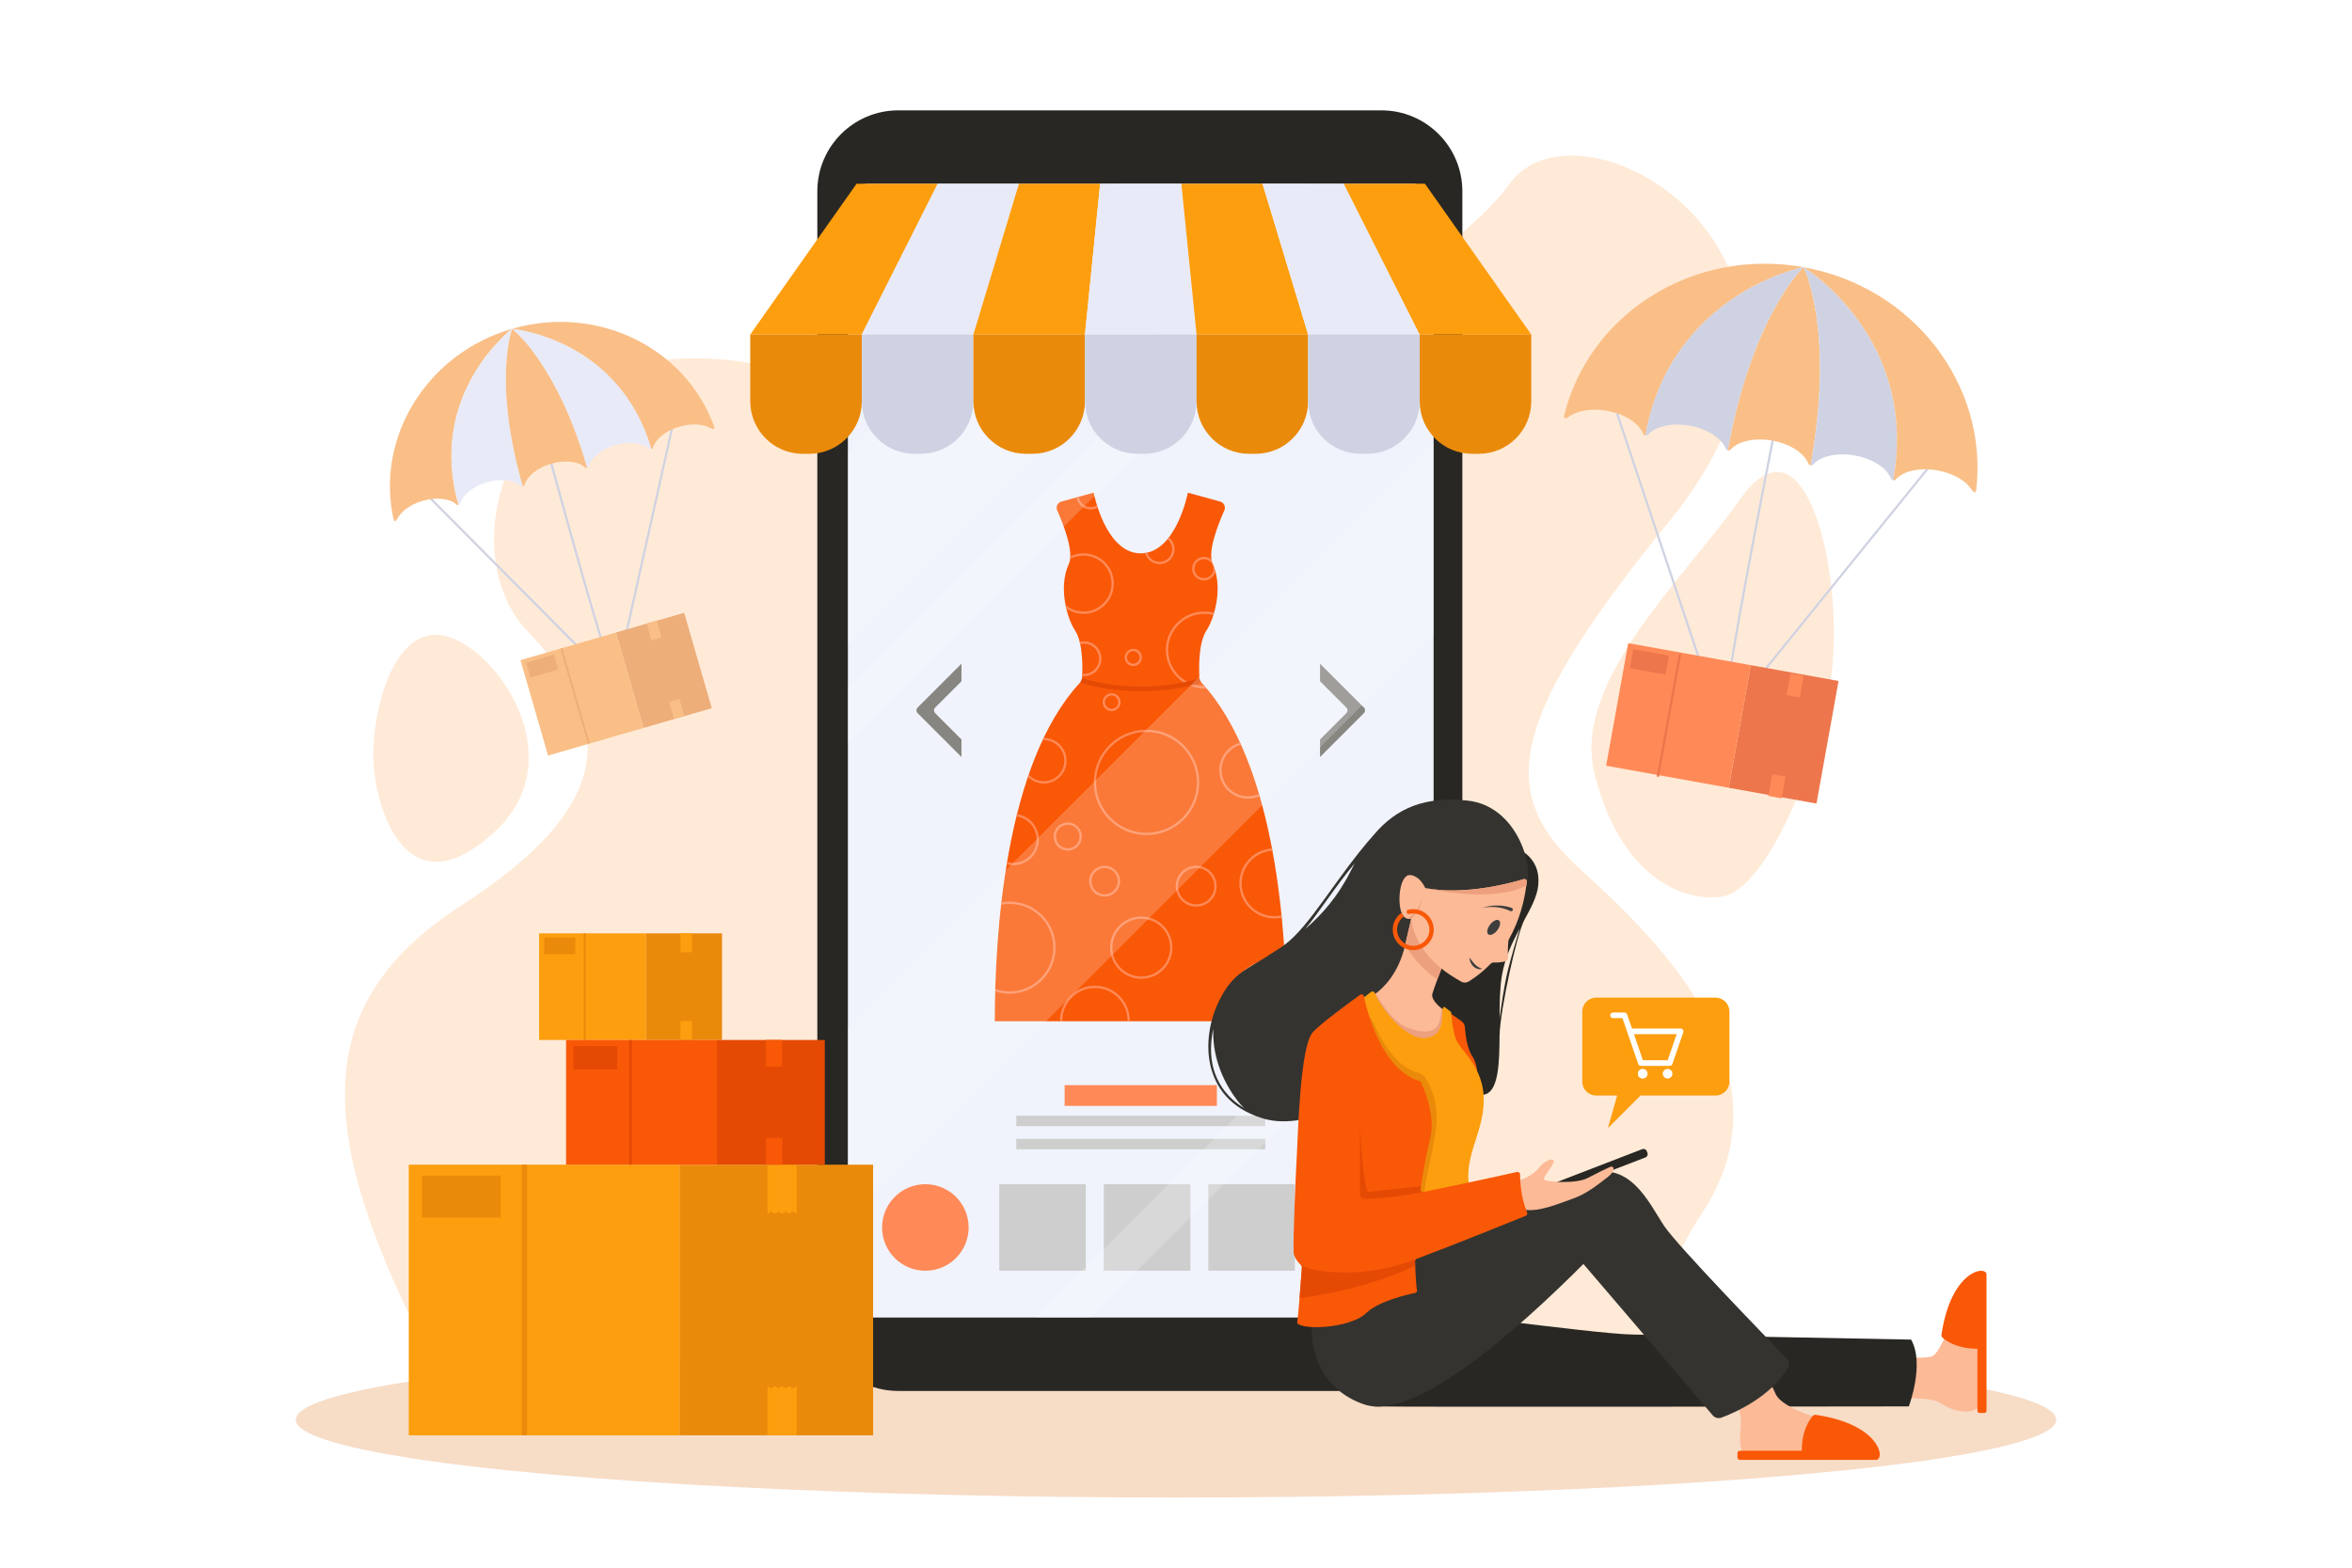
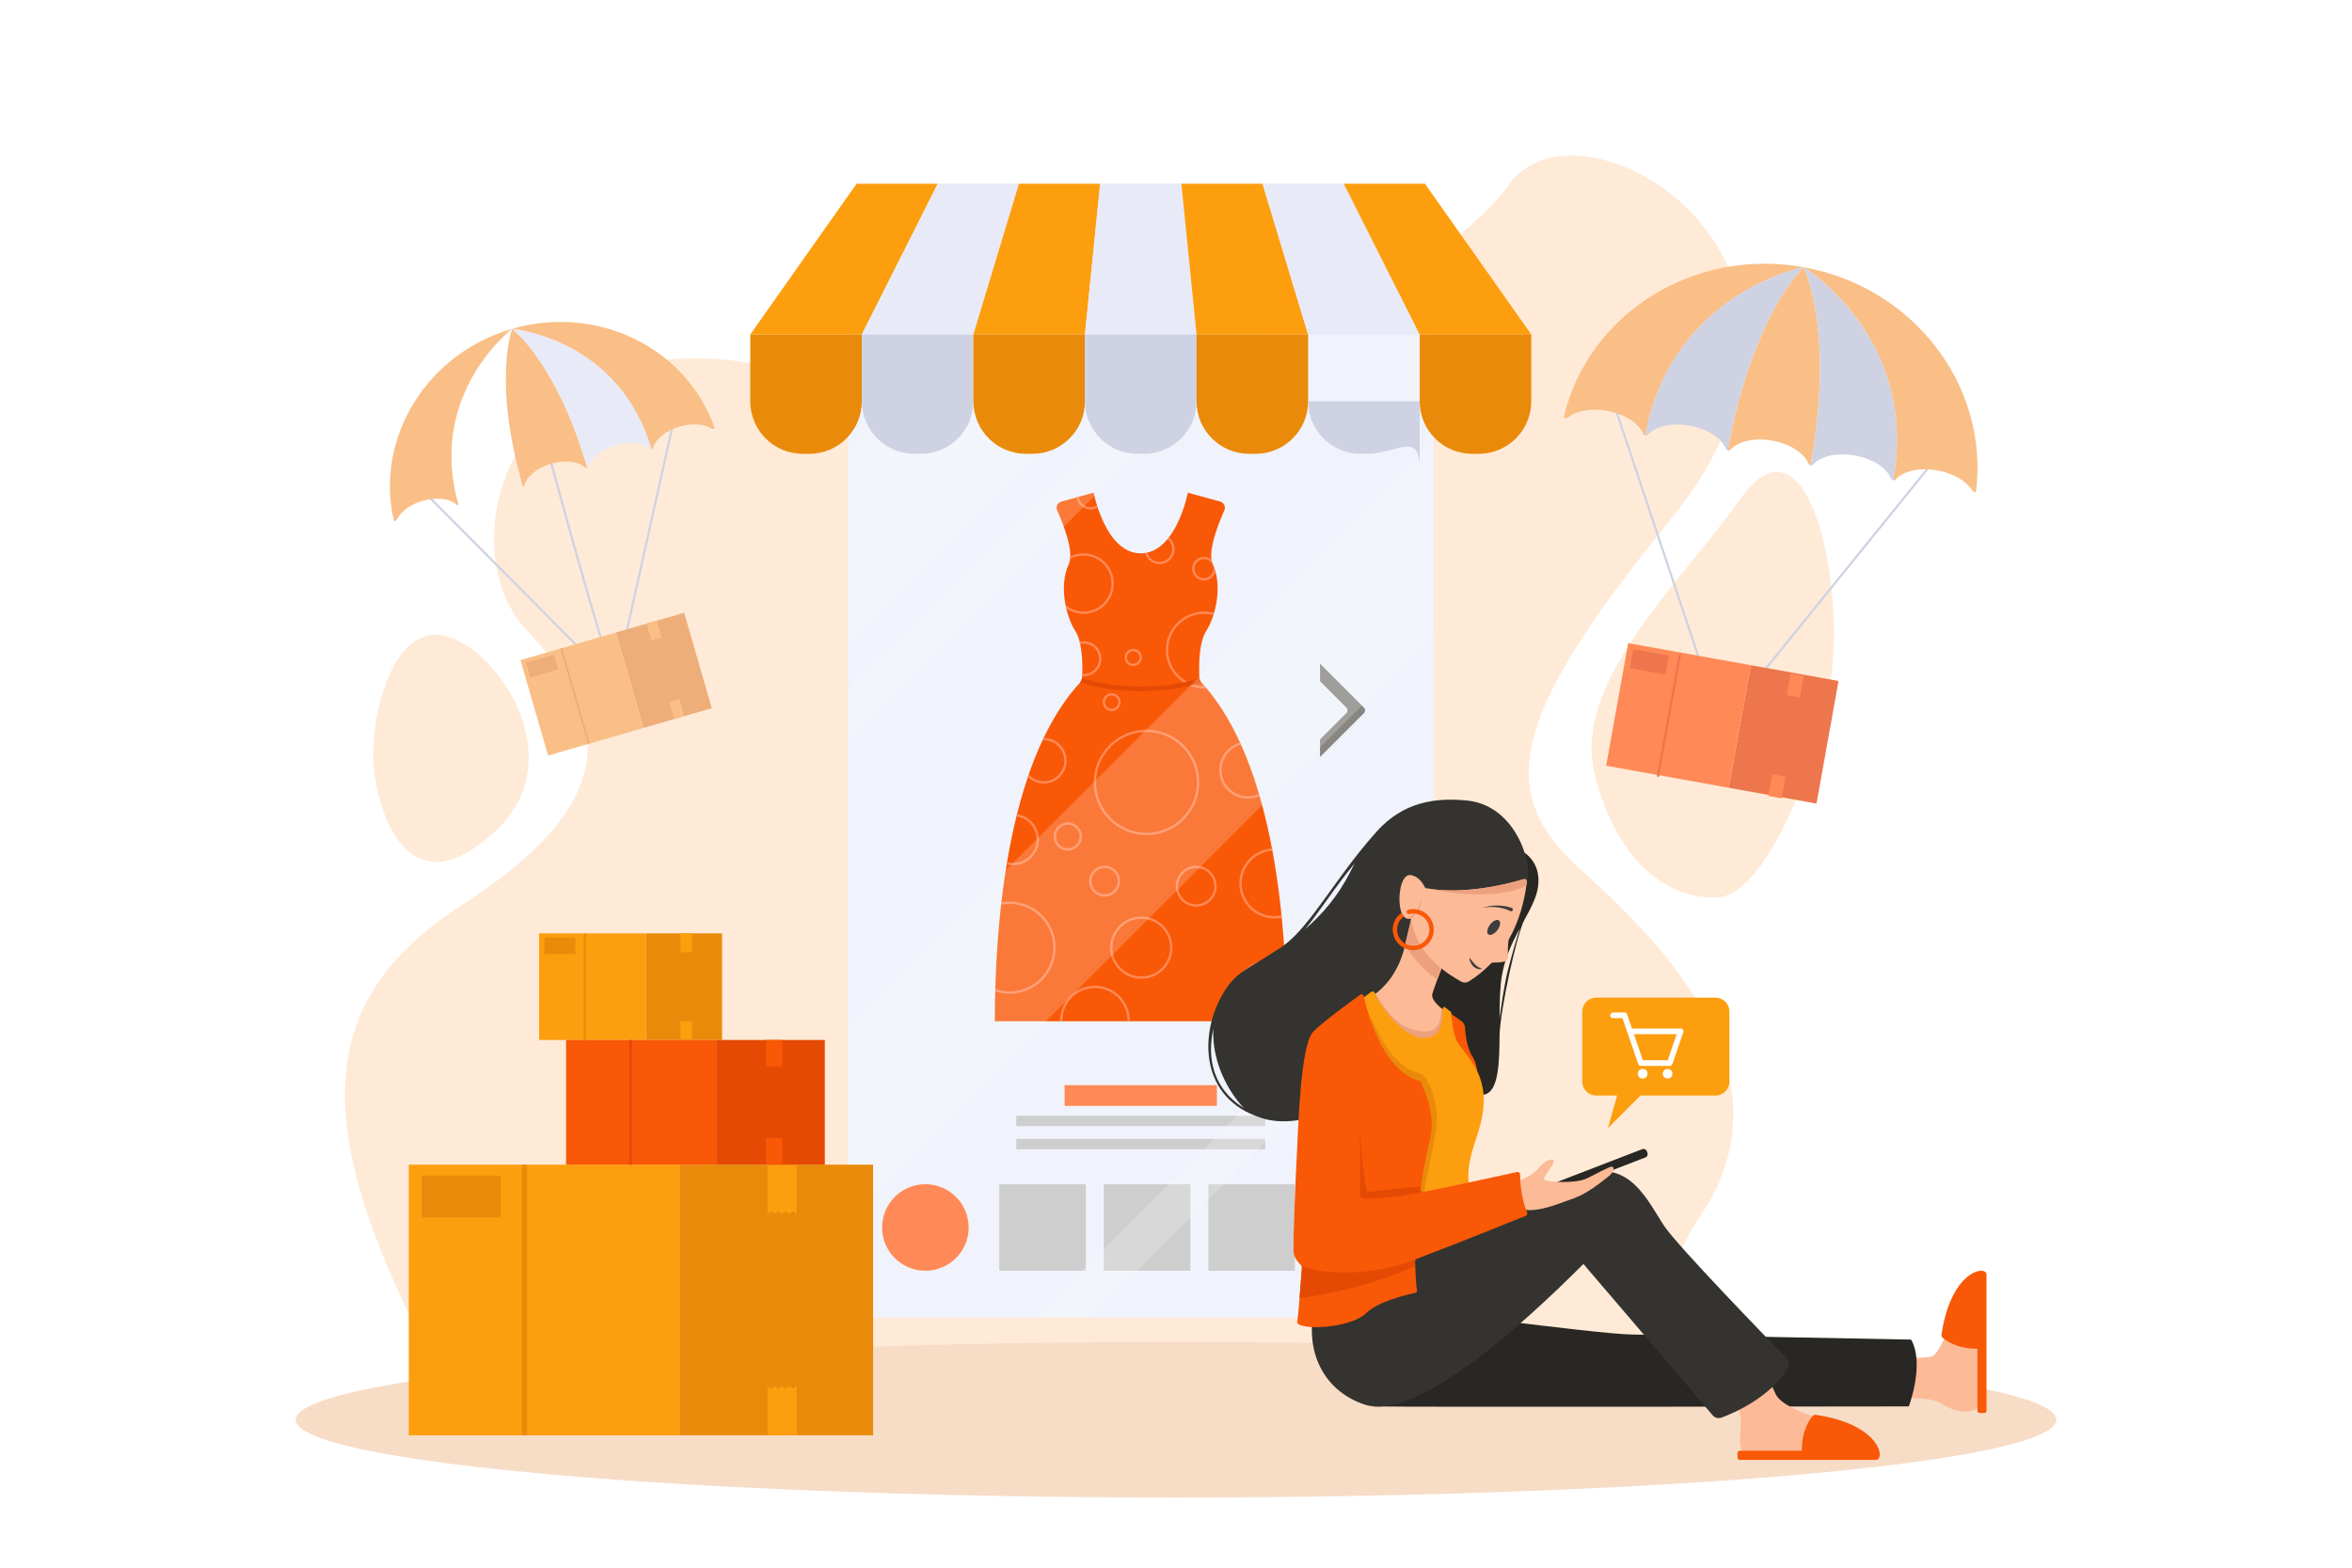
<svg xmlns="http://www.w3.org/2000/svg" xmlns:xlink="http://www.w3.org/1999/xlink" version="1.1" id="Layer_1" x="0px" y="0px" viewBox="0 0 1080 720" style="enable-background:new 0 0 1080 720;" xml:space="preserve">
  <g>
    <rect style="fill:#FFFFFF;" width="1080" height="720" />
    <g>
      <path style="fill:#FFEAD7;" d="M798.92,229.435c-25.489,36.324-76.858,83.233-66.863,125.249    c9.995,42.016,35.43,59.566,57.737,57.273s47.378-67.436,51.412-103.944C846.342,261.537,828.847,186.785,798.92,229.435z" />
      <path style="fill:#FFEAD7;" d="M207.285,641.222c-63.592-115.567-68.349-178.284,4.539-225.346s70.036-84.27,30.188-126.201    c-39.848-41.931-3.046-159.674,133.287-115.292s284.761-44.238,317.902-89.999c33.141-45.761,170.706,35.644,73.357,154.967    c-76.75,94.074-78.315,126.242-40.004,160.724c38.311,34.482,96.783,94.272,54.821,157.39    c-41.962,63.119,10.483,83.756,10.483,83.756H207.285z" />
      <ellipse style="fill:#F7DCC6;" cx="540" cy="652.037" rx="404.177" ry="35.733" />
      <g>
-         <path style="fill:#282723;" d="M634.299,50.677H412.492c-20.541,0-37.193,16.652-37.193,37.192v513.77     c0,20.541,16.652,37.193,37.193,37.193h221.808c20.541,0,37.193-16.652,37.193-37.193V87.87     C671.492,67.329,654.84,50.677,634.299,50.677z" />
        <path style="fill:#F0F3FC;" d="M648.656,84.382H398.974c-5.325,0-9.642,4.317-9.642,9.642v501.46     c0,5.325,4.317,9.642,9.642,9.642h249.681c5.325,0,9.642-4.317,9.642-9.642V94.025C658.298,88.699,653.981,84.382,648.656,84.382     z" />
        <g>
          <g>
            <defs>
              <path id="SVGID_1_" d="M551.807,313.632c-0.626-0.678-1.006-1.536-1.058-2.458c-0.23-4.097-0.521-15.909,3.252-21.624        c3.588-5.436,7.819-19.684,2.85-30.554c-2.557-5.592,2.657-18.591,5.343-24.581c0.742-1.654-0.166-3.573-1.913-4.054        l-14.828-4.083c0,0-5.383,27.863-21.636,27.863c-16.254,0-21.636-27.863-21.636-27.863l-14.828,4.083        c-1.747,0.481-2.655,2.4-1.913,4.054c2.686,5.99,7.899,18.989,5.343,24.581c-4.969,10.871-0.738,25.119,2.85,30.554        c3.772,5.715,3.481,17.527,3.251,21.624c-0.052,0.921-0.432,1.78-1.058,2.458c-34.358,37.242-39.028,115.487-39.028,155.392        h67.019h67.019C590.834,429.119,586.165,350.873,551.807,313.632z" />
            </defs>
            <use xlink:href="#SVGID_1_" style="overflow:visible;fill:#F95807;" />
            <clipPath id="SVGID_00000143600346625170063170000015600502555390109323_">
              <use xlink:href="#SVGID_1_" style="overflow:visible;" />
            </clipPath>
            <g style="clip-path:url(#SVGID_00000143600346625170063170000015600502555390109323_);">
              <g>
                <g>
                  <path style="fill:#FF8A57;" d="M490.301,390.681c-3.576,0-6.485-2.909-6.485-6.484c0-3.576,2.909-6.485,6.485-6.485          c3.575,0,6.484,2.909,6.484,6.485C496.785,387.773,493.875,390.681,490.301,390.681z M490.301,378.779          c-2.987,0-5.418,2.431-5.418,5.418c0,2.987,2.431,5.418,5.418,5.418c2.987,0,5.417-2.431,5.417-5.418          C495.718,381.21,493.288,378.779,490.301,378.779z" />
                </g>
                <g>
                  <path style="fill:#FF8A57;" d="M526.456,383.548c-13.352,0-24.215-10.863-24.215-24.215s10.863-24.216,24.215-24.216          c13.353,0,24.216,10.863,24.216,24.216S539.809,383.548,526.456,383.548z M526.456,336.183          c-12.764,0-23.148,10.385-23.148,23.149c0,12.764,10.385,23.149,23.148,23.149c12.765,0,23.149-10.385,23.149-23.149          C549.605,346.568,539.22,336.183,526.456,336.183z" />
                </g>
                <g>
                  <path style="fill:#FF8A57;" d="M549.285,416.402c-5.183,0-9.399-4.216-9.399-9.399c0-5.182,4.216-9.399,9.399-9.399          c5.182,0,9.398,4.216,9.398,9.399C558.683,412.186,554.467,416.402,549.285,416.402z M549.285,398.671          c-4.594,0-8.333,3.738-8.333,8.332c0,4.595,3.738,8.332,8.333,8.332c4.594,0,8.332-3.738,8.332-8.332          C557.617,402.409,553.88,398.671,549.285,398.671z" />
                </g>
                <g>
                  <path style="fill:#FF8A57;" d="M463.561,456.389c-11.667,0-21.159-9.491-21.159-21.158s9.492-21.158,21.159-21.158          c11.667,0,21.159,9.491,21.159,21.158S475.228,456.389,463.561,456.389z M463.561,415.139          c-11.08,0-20.092,9.013-20.092,20.092s9.013,20.092,20.092,20.092c11.079,0,20.092-9.013,20.092-20.092          S474.64,415.139,463.561,415.139z" />
                </g>
                <g>
                  <path style="fill:#FF8A57;" d="M479.294,359.866c-5.778,0-10.478-4.701-10.478-10.479c0-5.778,4.701-10.479,10.478-10.479          c5.779,0,10.479,4.701,10.479,10.479C489.774,355.165,485.073,359.866,479.294,359.866z M479.294,339.974          c-5.189,0-9.412,4.223-9.412,9.413c0,5.19,4.223,9.412,9.412,9.412c5.19,0,9.413-4.223,9.413-9.412          C488.707,344.197,484.484,339.974,479.294,339.974z" />
                </g>
                <g>
                  <path style="fill:#FF8A57;" d="M510.437,326.605c-2.272,0-4.121-1.848-4.121-4.121c0-2.272,1.849-4.12,4.121-4.12          c2.272,0,4.119,1.848,4.119,4.12C514.556,324.757,512.709,326.605,510.437,326.605z M510.437,319.431          c-1.684,0-3.054,1.37-3.054,3.053c0,1.684,1.37,3.054,3.054,3.054c1.683,0,3.053-1.37,3.053-3.054          C513.49,320.801,512.12,319.431,510.437,319.431z" />
                </g>
                <g>
                  <path style="fill:#FF8A57;" d="M552.991,316.17c-9.734,0-17.653-7.919-17.653-17.653c0-9.734,7.919-17.653,17.653-17.653          c9.735,0,17.654,7.919,17.654,17.653C570.645,308.25,562.726,316.17,552.991,316.17z M552.991,281.93          c-9.146,0-16.586,7.441-16.586,16.587c0,9.146,7.44,16.586,16.586,16.586c9.146,0,16.587-7.441,16.587-16.586          C569.578,289.37,562.137,281.93,552.991,281.93z" />
                </g>
                <g>
                  <path style="fill:#FF8A57;" d="M552.829,266.604c-2.992,0-5.425-2.434-5.425-5.425c0-2.991,2.433-5.425,5.425-5.425          c2.991,0,5.425,2.434,5.425,5.425C558.253,264.17,555.82,266.604,552.829,266.604z M552.829,256.821          c-2.403,0-4.358,1.955-4.358,4.358c0,2.403,1.955,4.358,4.358,4.358c2.403,0,4.358-1.955,4.358-4.358          C557.187,258.776,555.232,256.821,552.829,256.821z" />
                </g>
                <g>
                  <path style="fill:#FF8A57;" d="M497.76,310.544c-4.407,0-7.992-3.586-7.992-7.993c0-4.407,3.585-7.993,7.992-7.993          c4.407,0,7.993,3.586,7.993,7.993C505.753,306.959,502.167,310.544,497.76,310.544z M497.76,295.626          c-3.818,0-6.926,3.107-6.926,6.926s3.107,6.926,6.926,6.926c3.82,0,6.927-3.107,6.927-6.926S501.579,295.626,497.76,295.626          z" />
                </g>
                <g>
                  <path style="fill:#FF8A57;" d="M497.555,281.93c-7.666,0-13.902-6.237-13.902-13.903s6.236-13.903,13.902-13.903          c7.666,0,13.903,6.237,13.903,13.903S505.222,281.93,497.555,281.93z M497.555,255.191c-7.078,0-12.836,5.758-12.836,12.837          c0,7.078,5.758,12.836,12.836,12.836c7.078,0,12.837-5.758,12.837-12.836C510.392,260.949,504.633,255.191,497.555,255.191z          " />
                </g>
                <g>
                  <path style="fill:#FF8A57;" d="M520.387,305.907c-2.185,0-3.962-1.777-3.962-3.962c0-2.185,1.777-3.962,3.962-3.962          c2.184,0,3.961,1.777,3.961,3.962C524.348,304.13,522.571,305.907,520.387,305.907z M520.387,299.05          c-1.597,0-2.896,1.299-2.896,2.895c0,1.596,1.299,2.895,2.896,2.895c1.596,0,2.895-1.299,2.895-2.895          C523.282,300.349,521.983,299.05,520.387,299.05z" />
                </g>
                <g>
                  <path style="fill:#FF8A57;" d="M532.448,259.104c-3.801,0-6.892-3.092-6.892-6.892c0-3.8,3.091-6.892,6.892-6.892          c3.801,0,6.892,3.092,6.892,6.892C539.34,256.012,536.249,259.104,532.448,259.104z M532.448,246.386          c-3.212,0-5.826,2.613-5.826,5.826c0,3.212,2.613,5.826,5.826,5.826c3.212,0,5.826-2.613,5.826-5.826          C538.273,248.999,535.66,246.386,532.448,246.386z" />
                </g>
                <g>
                  <path style="fill:#FF8A57;" d="M500.817,233.995c-3.621,0-6.566-2.946-6.566-6.566c0-3.621,2.946-6.566,6.566-6.566          s6.566,2.945,6.566,6.566C507.383,231.049,504.437,233.995,500.817,233.995z M500.817,221.929c-3.032,0-5.5,2.467-5.5,5.499          c0,3.033,2.467,5.5,5.5,5.5s5.5-2.467,5.5-5.5C506.316,224.396,503.849,221.929,500.817,221.929z" />
                </g>
                <g>
                  <path style="fill:#FF8A57;" d="M524.05,449.541c-7.891,0-14.31-6.42-14.31-14.31s6.419-14.31,14.31-14.31          s14.312,6.42,14.312,14.31S531.942,449.541,524.05,449.541z M524.05,421.987c-7.303,0-13.244,5.941-13.244,13.244          s5.941,13.244,13.244,13.244c7.304,0,13.245-5.941,13.245-13.244S531.354,421.987,524.05,421.987z" />
                </g>
                <g>
                  <path style="fill:#FF8A57;" d="M585.6,484.759c-12.251,0-22.218-9.967-22.218-22.219c0-12.251,9.967-22.218,22.218-22.218          s22.218,9.967,22.218,22.218C607.818,474.792,597.852,484.759,585.6,484.759z M585.6,441.389          c-11.663,0-21.152,9.488-21.152,21.152c0,11.663,9.489,21.152,21.152,21.152s21.152-9.489,21.152-21.152          C606.752,450.877,597.263,441.389,585.6,441.389z" />
                </g>
                <g>
                  <path style="fill:#FF8A57;" d="M585.193,421.824c-8.88,0-16.104-7.225-16.104-16.105c0-8.88,7.224-16.104,16.104-16.104          c8.879,0,16.104,7.224,16.104,16.104C601.297,414.599,594.073,421.824,585.193,421.824z M585.193,390.681          c-8.292,0-15.038,6.746-15.038,15.038c0,8.292,6.745,15.038,15.038,15.038c8.292,0,15.037-6.746,15.037-15.038          C600.23,397.427,593.485,390.681,585.193,390.681z" />
                </g>
                <g>
                  <path style="fill:#FF8A57;" d="M502.774,484.759c-8.835,0-16.023-7.188-16.023-16.023c0-8.835,7.188-16.023,16.023-16.023          c8.835,0,16.022,7.188,16.022,16.023C518.796,477.571,511.609,484.759,502.774,484.759z M502.774,453.78          c-8.247,0-14.956,6.709-14.956,14.956c0,8.247,6.709,14.956,14.956,14.956c8.246,0,14.955-6.709,14.955-14.956          C517.729,460.49,511.02,453.78,502.774,453.78z" />
                </g>
                <g>
                  <path style="fill:#FF8A57;" d="M507.216,411.796c-3.912,0-7.095-3.183-7.095-7.096c0-3.913,3.183-7.096,7.095-7.096          c3.913,0,7.096,3.183,7.096,7.096C514.313,408.613,511.129,411.796,507.216,411.796z M507.216,398.671          c-3.325,0-6.029,2.704-6.029,6.029c0,3.325,2.704,6.029,6.029,6.029c3.325,0,6.03-2.705,6.03-6.029          C513.246,401.376,510.541,398.671,507.216,398.671z" />
                </g>
                <g>
                  <path style="fill:#FF8A57;" d="M465.272,397.366c-6.496,0-11.783-5.286-11.783-11.784c0-6.497,5.286-11.783,11.783-11.783          c6.497,0,11.784,5.286,11.784,11.783C477.056,392.08,471.77,397.366,465.272,397.366z M465.272,374.866          c-5.909,0-10.716,4.807-10.716,10.717c0,5.91,4.807,10.717,10.716,10.717s10.717-4.807,10.717-10.717          C475.989,379.673,471.181,374.866,465.272,374.866z" />
                </g>
                <g>
                  <path style="fill:#FF8A57;" d="M573,366.807c-7.242,0-13.135-5.892-13.135-13.134s5.892-13.134,13.135-13.134          s13.133,5.892,13.133,13.134S580.242,366.807,573,366.807z M573,341.605c-6.655,0-12.068,5.414-12.068,12.068          c0,6.654,5.413,12.067,12.068,12.067c6.654,0,12.067-5.413,12.067-12.067C585.067,347.018,579.654,341.605,573,341.605z" />
                </g>
              </g>
            </g>
          </g>
          <g>
            <g>
              <path style="fill:#E54A05;" d="M551.651,313.444c-7.434,2.507-17.119,3.989-27.838,3.989c-10.709,0-20.382-1.483-27.827-3.978        c0.458-0.565,0.768-1.248,0.864-1.984c7.242,2.368,16.735,3.829,26.963,3.829c10.229,0,19.721-1.461,26.963-3.829        C550.873,312.207,551.182,312.878,551.651,313.444z" />
            </g>
          </g>
        </g>
        <g>
          <path style="fill:#878681;" d="M606.14,304.818L606.14,304.818l0,8.072l0,0l12.074,12.074c0.709,0.709,0.709,1.857,0,2.566      l-12.074,12.074l0,0v8.072l0,0l20.146-20.146c0.709-0.709,0.709-1.858,0-2.566L606.14,304.818z" />
-           <path style="fill:#878681;" d="M441.49,304.818L441.49,304.818l0,8.072l0,0l-12.074,12.074c-0.709,0.709-0.709,1.857,0,2.566      l12.074,12.074l0,0v8.072l0,0l-20.146-20.146c-0.709-0.709-0.709-1.858,0-2.566L441.49,304.818z" />
        </g>
        <g>
          <rect x="488.854" y="498.375" style="fill:#FF8A57;" width="69.921" height="9.535" />
          <rect x="466.663" y="512.45" style="fill:#CECECE;" width="114.303" height="4.767" />
          <rect x="466.663" y="523.044" style="fill:#CECECE;" width="114.303" height="4.767" />
        </g>
        <g>
          <circle style="fill:#FF8A57;" cx="424.911" cy="563.75" r="19.873" />
          <rect x="458.847" y="543.877" style="fill:#CECECE;" width="39.745" height="39.745" />
          <rect x="506.847" y="543.877" style="fill:#CECECE;" width="39.745" height="39.745" />
          <rect x="554.847" y="543.877" style="fill:#CECECE;" width="39.745" height="39.745" />
          <rect x="602.847" y="543.877" style="fill:#CECECE;" width="39.745" height="39.745" />
        </g>
        <g style="opacity:0.2;">
          <polygon style="fill:#FFFFFF;" points="600.774,84.384 389.334,295.824 389.334,207.924 512.864,84.384     " />
          <polygon style="fill:#FFFFFF;" points="658.294,203.184 658.294,291.084 389.334,560.044 389.334,472.144     " />
          <polygon style="fill:#FFFFFF;" points="646.014,84.384 389.334,341.064 389.334,315.804 620.754,84.384     " />
          <polygon style="fill:#FFFFFF;" points="658.294,422.164 658.294,447.424 500.594,605.124 475.334,605.124     " />
        </g>
        <g>
          <polygon style="fill:#FD9E0E;" points="430.611,84.382 395.735,153.622 344.503,153.622 393.326,84.382     " />
          <polygon style="fill:#E8EAF7;" points="467.886,84.382 446.967,153.622 395.735,153.622 430.611,84.382     " />
          <polygon style="fill:#FD9E0E;" points="505.172,84.382 498.199,153.622 446.967,153.622 467.886,84.382     " />
          <polygon style="fill:#E8EAF7;" points="549.431,153.622 498.199,153.622 505.172,84.382 542.458,84.382     " />
          <polygon style="fill:#FD9E0E;" points="600.663,153.622 549.431,153.622 542.458,84.382 579.733,84.382     " />
          <polygon style="fill:#E8EAF7;" points="651.895,153.622 600.663,153.622 579.733,84.382 617.019,84.382     " />
          <polygon style="fill:#FD9E0E;" points="703.127,153.622 651.895,153.622 617.019,84.382 654.304,84.382     " />
          <g>
            <path style="fill:#EA8A0A;" d="M371.601,208.426h-2.962c-13.329,0-24.135-10.805-24.135-24.135v-30.668h51.232v30.668       C395.736,197.62,384.93,208.426,371.601,208.426z" />
            <path style="fill:#CFD2E2;" d="M422.832,208.426h-2.962c-13.329,0-24.135-10.805-24.135-24.135v-30.668h51.232v30.668       C446.967,197.62,436.162,208.426,422.832,208.426z" />
            <path style="fill:#EA8A0A;" d="M474.064,208.426h-2.962c-13.329,0-24.135-10.805-24.135-24.135v-30.668h51.232v30.668       C498.199,197.62,487.393,208.426,474.064,208.426z" />
            <path style="fill:#CFD2E2;" d="M525.296,208.426h-2.962c-13.329,0-24.135-10.805-24.135-24.135v-30.668h51.232v30.668       C549.43,197.62,538.625,208.426,525.296,208.426z" />
            <path style="fill:#EA8A0A;" d="M576.527,208.426h-2.962c-13.329,0-24.135-10.805-24.135-24.135v-30.668h51.232v30.668       C600.662,197.62,589.857,208.426,576.527,208.426z" />
-             <path style="fill:#CFD2E2;" d="M627.759,208.426h-2.962c-13.329,0-24.135-10.805-24.135-24.135v-30.668h51.232v30.668       C651.893,197.62,641.088,208.426,627.759,208.426z" />
+             <path style="fill:#CFD2E2;" d="M627.759,208.426h-2.962c-13.329,0-24.135-10.805-24.135-24.135h51.232v30.668       C651.893,197.62,641.088,208.426,627.759,208.426z" />
            <path style="fill:#EA8A0A;" d="M678.99,208.426h-2.962c-13.329,0-24.135-10.805-24.135-24.135v-30.668h51.232v30.668       C703.125,197.62,692.32,208.426,678.99,208.426z" />
          </g>
        </g>
      </g>
      <g>
        <path style="fill:#282723;" d="M694.271,388.892c0,0-31.316-4.345-46.433-3.092c-15.116,1.253-44.882,74.058-29.43,88.675     c15.452,14.617,55.475,32.516,64.496,27.763c5.123-2.699,5.625-14.119,5.664-26.746l0,0.002     c0.379-12.365,8.054-46.759,11.321-52.835l0,0c3.172-5.806,5.931-10.997,6.438-15.966     C707.831,391.917,694.271,388.892,694.271,388.892z M692.4,445.6c-1.606,6.508-3.056,16.376-3.831,22.123     c0.012-7.145,0.143-14.192,1.113-19.836c1.407-8.18,4.792-15.183,8.151-21.446C696.382,431.193,693.913,439.468,692.4,445.6z" />
        <path style="fill:#34332F;" d="M673.632,367.659c-18.817-1.918-32.151,3.046-42.885,15.844c-0.011,0.005-0.018,0.008-0.018,0.008     c-17.558,19.9-29.04,41.904-41.404,50.84c-0.541,0.372-1.081,0.739-1.619,1.1c-4.911,3.074-6.082,3.853-5.649,3.639     c-3.393,2.115-6.664,4.057-9.69,5.931c-5.015,3.106-8.789,7.363-11.34,12.325l-0.004-0.021     c-10.016,17.68-10.354,47.088,18.106,56.081c0.53,0.182,1.067,0.35,1.612,0.499c0.009,0.003,0.016,0.005,0.025,0.008     l-0.004-0.003c20.249,5.523,50.485-11.126,53.118-26.22c3.249-18.627,13.646-72.126,29.673-74.508     c16.028-2.383,36.071-5.56,36.071-5.56C705.635,404.21,699.136,370.258,673.632,367.659z M557.136,472.464     c-0.509,11.023,3.308,23.157,11.532,33.623c0.821,1.045,1.713,1.983,2.664,2.829C564.73,505.049,552.433,494.649,557.136,472.464     z M599.253,426.748c5.573-6.445,14.177-20.021,22.766-30.155c-0.628,1.155-1.25,2.334-1.863,3.56     C614.42,411.625,607.012,420.075,599.253,426.748z" />
        <path style="fill:#FCBA97;" d="M867.493,622.714c0,0,14.864,1.707,19.544,0.255c4.68-1.452,12.071-24.935,15.273-30.874     c3.202-5.939,9.013-8.051,9.383,4.487c0.37,12.538-0.824,39.978-1.484,45.761c-0.963,8.431-12.334,6.732-18.822,2.229     c-5.83-4.046-24.761-1.666-24.761-1.666L867.493,622.714z" />
        <path style="fill:#282723;" d="M630.986,645.926c14.032,0.374,245.502,0,245.502,0s7.411-19.475,1.067-30.681     c0,0-109.107-2.115-127.715-2.326c-18.607-0.211-107.627-13.321-120.526-11.841C616.416,602.558,630.986,645.926,630.986,645.926     z" />
        <path style="fill:#FCBA97;" d="M793.087,636.052c0,0,6.86,9.519,6.3,17.918c-0.56,8.399-1.26,13.999,4.76,15.399     c6.019,1.4,38.777,0,48.296,0c9.519,0,10.779-8.259-3.5-13.159c-14.279-4.9-30.517-9.422-33.597-15.98     c-3.08-6.558-8.119-18.037-8.119-18.037L793.087,636.052z" />
        <path style="fill:#34332F;" d="M605.269,594.025c-8.248,24.59,1.793,44.617,21.356,51.055     c23.474,7.724,71.029-35.135,100.456-64.563c0,0,47.995,56.087,59.382,69.524c0.983,1.16,2.579,1.569,4.004,1.04     c6.127-2.275,22.343-9.331,30.541-22.789c0.846-1.389,0.615-3.181-0.519-4.347c-9.269-9.525-50.067-51.612-56.261-60.795     c-6.995-10.372-16.216-32.31-37.657-22.788C705.131,549.883,605.269,594.025,605.269,594.025z" />
        <path style="fill:#F95807;" d="M832.445,650.276c-1.448,1.604-5.095,6.578-5.095,16.019h-28.458     c-0.589,0-1.066,0.477-1.066,1.066v2.056c0,0.589,0.477,1.065,1.066,1.065h62.525c4.363,0,2.281-16.274-27.626-20.685     C833.291,649.724,832.783,649.901,832.445,650.276z" />
        <path style="fill:#F95807;" d="M891.97,614.347c1.604,1.448,6.578,5.095,16.02,5.095l0,28.458c0,0.589,0.477,1.065,1.066,1.065     h2.056c0.589,0,1.065-0.477,1.065-1.065l0-62.525c0-4.363-16.274-2.281-20.685,27.626     C891.418,613.501,891.595,614.008,891.97,614.347z" />
        <path style="fill:#282723;" d="M711.99,546.661l-0.315-0.818c-0.318-0.824,0.093-1.75,0.917-2.068l41.51-16.001     c0.824-0.318,1.75,0.093,2.067,0.917l0.315,0.818c0.318,0.824-0.093,1.75-0.917,2.068l-41.509,16.001     C713.233,547.895,712.307,547.485,711.99,546.661z" />
        <path style="fill:#FCBA97;" d="M652.359,481.613c-15.2,0.69-23.7-16.16-22.77-23.95c0,0,0.84-0.42,2.14-1.38     c3.5-2.58,10.36-9.07,13.37-21.79c0.04-0.17,0.08-0.34,0.12-0.51c4.03-17.02,4.72-21.07,4.72-21.07l13.17,28.8     c0,0-1.61,4.09-3.1,8.12c-0.96,2.6-1.88,5.16-2.29,6.59c-0.65,2.27,2.18,5.09,4.38,6.86c1.31,1.07,2.4,1.77,2.4,1.77     S667.549,480.934,652.359,481.613z" />
        <path style="fill:#EDA07E;" d="M663.109,441.714c0,0-1.61,4.09-3.1,8.12c-7.31-4.67-12.12-11.31-14.79-15.85     c4.03-17.02,4.72-21.07,4.72-21.07L663.109,441.714z" />
        <path style="fill:#EDA07E;" d="M652.359,481.613c-15.2,0.69-23.7-16.16-22.77-23.95c0,0,0.84-0.42,2.14-1.38     c0.98,1.82,7.27,13.08,15.01,15.86c8.42,3.04,13.61,1.82,14.55-4.45c0.28-1.88,0.56-3.32,0.81-4.41c1.31,1.07,2.4,1.77,2.4,1.77     S667.549,480.934,652.359,481.613z" />
        <path style="fill:#FCBA97;" d="M696.195,542.524c0,0,6.641-1.487,10.308-6.046c3.667-4.56,7.731-4.758,6.839-2.478     c-0.892,2.28-4.857,6.641-4.361,7.731c0.496,1.09,14.567,2.133,19.92-0.643c5.353-2.775,8.211-4.13,10.204-5.039     c2.264-1.032,2.784,1.737-0.63,4.357c-3.414,2.62-9.525,7.742-15.877,9.965c-6.352,2.223-16.357,6.67-23.344,5.082     C692.266,553.865,696.195,542.524,696.195,542.524z" />
        <path style="fill:#F95807;" d="M666.428,465.702l4.652,3.303c0.915,0.65,1.497,1.671,1.575,2.79     c0.218,3.123,0.963,9.714,3.454,13.423c3.345,4.981,2.379,14.794,2.379,14.794l-13.737-17.991L666.428,465.702z" />
        <path style="fill:#FD9E0E;" d="M629.557,455.559c0.611-0.469,1.503-0.201,1.745,0.53c1.725,5.217,13.329,21.19,22.862,20.665     c9.58-0.527,7.627-10.547,8.399-13.82c0.1-0.422,0.602-0.592,0.943-0.325l2.587,2.024c0.179,0.14,0.289,0.344,0.302,0.571     c0.095,1.599,0.588,8.326,2.368,12.536c2.031,4.803,12.557,12.397,12.557,27.36c0,16.274-10.506,26.968-5.96,42.82l-29.619,8.272     L622.01,461.36L629.557,455.559z" />
        <path style="fill:#EA8A0A;" d="M630.398,469.115c4.05,9.393,11.085,21.452,21.123,23.697c0.987,0.221,1.864,0.772,2.486,1.569     c2.259,2.893,7.333,12.3,5.143,25.992c-2.875,17.966-6.336,25.611-4.539,31.36c1.797,5.749-11.259,14.013-18.685-10.54     c-7.426-24.554-16.094-63.959-13.916-71.385c0.022-0.074,0.043-0.148,0.065-0.222     C623.25,465.606,628.754,465.304,630.398,469.115z" />
        <path style="fill:#F95807;" d="M700.609,558.393c-6.86,2.7-30.12,12.26-50.14,19.78c-0.46,0.18-0.75,0.63-0.72,1.12     c0.14,2.3,0.43,11.635,0.91,13.085c0.2,0.63-0.2,1.29-0.84,1.42c-4.16,0.88-17.08,3.94-22.49,9.28     c-6.2,6.12-25.49,8.04-31.07,5.14c-0.43-0.22-0.65-0.7-0.57-1.18c0.39-2.27,1.56-16.875,2.13-24.955     c0.02-0.33-0.11-0.66-0.34-0.89c-2.16-2.12-3.39-4.35-3.48-6.1c-0.3-5.71,1.05-37.41,1.56-46.08c0.5-8.67,1.44-48.66,7.3-55     c3.8-4.11,17.23-13.92,21.66-17.12c0.66-0.47,1.58-0.12,1.75,0.68c1.49,7.03,8.21,33.76,25.54,38.93     c0.31,0.09,0.56,0.29,0.7,0.58c1.18,2.48,6.7,14.86,4.3,25.21c-1.45,6.28-3.03,13.52-4.35,22.58c-0.07,0.43-0.13,0.87-0.19,1.31     c-0.11,0.76,0.56,1.41,1.31,1.27c0.13-0.02,0.27-0.05,0.4-0.08c17.33-3.53,37.3-7.93,42.65-9.11c0.7-0.15,1.36,0.39,1.36,1.11     c0.05,8.94,2.26,15.18,3.25,17.55C701.489,557.504,701.199,558.164,700.609,558.393z" />
        <path style="fill:#FCBA97;" d="M701.079,404.923c-0.06,0.59-0.14,1.2-0.22,1.83c-0.92,6.92-3.07,15.9-7.95,24.56     c-0.15,0.27-0.25,0.57-0.27,0.88c-0.22,2.34-0.38,5.22-0.15,7.31c0.1,0.94-0.47,1.82-1.38,2.05c-1.23,0.3-3.05,0.61-5.21,0.51     c-0.52-0.03-1.02,0.16-1.38,0.53c-2.84,2.95-6.14,5.7-10.01,8.14c-1.08,0.68-2.42,0.73-3.53,0.11     c-5.14-2.88-20.65-11.78-22.97-28.86c-0.58,0.12-1.18,0.14-1.77-0.03c-0.84-0.21-1.65-0.8-2.29-1.96     c-2.62-4.72-1.4-18.69,3.75-18.09c3.63,0.42,5.81,3.93,6.77,5.97c0,0,0.05,0.01,0.14,0.03c18.16,3.4,39.21-2.35,45.06-4.14     C700.419,403.533,701.169,404.143,701.079,404.923z" />
        <path style="fill:#EDA07E;" d="M701.079,404.923c-0.06,0.59-0.14,1.2-0.22,1.83c-15.75,8.03-44.03,1.67-46.25,1.15     c18.16,3.4,39.21-2.35,45.06-4.14C700.419,403.533,701.169,404.143,701.079,404.923z" />
        <path style="fill:#EDA07E;" d="M652.849,412.633c-0.05,5.03-4.84,9.35-4.84,9.35c-0.58,0.12-1.18,0.14-1.77-0.03     C652.099,418.194,652.849,412.633,652.849,412.633z" />
        <path style="fill:#E54A05;" d="M653.579,547.453c-11.77,2.41-22.11,3.05-26.67,3.21c-1.35,0.05-2.46-1.03-2.44-2.38     c0.1-9.25-0.05-30.67-0.05-30.67s1.79,30.19,3.92,29.81c1.69-0.3,17.7-1.91,24.12-2.55c-0.07,0.43-0.13,0.87-0.19,1.31     C652.159,546.943,652.829,547.593,653.579,547.453z" />
        <path style="fill:#E54A05;" d="M596.735,596.157c7.866-0.848,31.211-4.587,53.114-14.809c-0.039-0.878-0.073-1.604-0.1-2.055     c-0.03-0.49,0.26-0.94,0.72-1.12c-27.89,10.86-51.61,4.63-52.99,3.02c0.23,0.23,0.36,0.56,0.34,0.89     C597.545,585.966,597.133,591.354,596.735,596.157z" />
        <g>
          <path style="fill:#3D3D3D;" d="M687.739,426.96c-1.268,1.82-3.129,2.839-4.156,2.277c-1.027-0.562-0.831-2.493,0.437-4.313      c1.268-1.82,3.129-2.839,4.156-2.277C689.204,423.21,689.008,425.141,687.739,426.96z" />
          <path style="fill:#3D3D3D;" d="M693.497,418.403c-0.889-0.452-1.948-0.831-2.982-1.116c-1.046-0.288-2.119-0.506-3.208-0.623      c-2.177-0.258-4.412-0.151-6.601,0.285c2.121-0.69,4.371-1.073,6.644-1.072c1.137-0.012,2.278,0.081,3.412,0.253      c1.144,0.181,2.238,0.417,3.399,0.842c0.41,0.151,0.621,0.604,0.471,1.015c-0.15,0.41-0.604,0.621-1.015,0.47      c-0.029-0.011-0.055-0.022-0.082-0.036L693.497,418.403z" />
          <path style="fill:#3D3D3D;" d="M674.759,439.793c0.881,1.162,1.636,2.234,2.542,3.138c0.446,0.457,0.943,0.83,1.478,1.179      c0.543,0.343,1.151,0.585,1.844,0.851c-0.692,0.196-1.49,0.251-2.216-0.006c-0.732-0.229-1.396-0.658-1.939-1.185      C675.422,442.681,674.761,441.269,674.759,439.793z" />
        </g>
        <path style="fill:#F95807;" d="M648.94,417.553c-0.773,0-1.539,0.094-2.28,0.278c-0.535,0.133-0.861,0.676-0.729,1.212     c0.133,0.536,0.678,0.865,1.213,0.728c0.582-0.145,1.187-0.219,1.796-0.219c4.087,0,7.412,3.325,7.412,7.412     c0,4.087-3.325,7.412-7.412,7.412c-0.001,0-0.002,0-0.002,0v-0.003c-4.08,0-7.41-3.32-7.41-7.41c0-2.44,1.17-4.66,3.09-6.02     c-0.24-0.26-0.46-0.58-0.67-0.95c-0.13-0.23-0.25-0.49-0.36-0.77c-2.52,1.73-4.06,4.59-4.06,7.74     c0,5.185,4.212,9.401,9.396,9.409c0.006,0,0.011,0.003,0.017,0.003c5.19,0,9.412-4.222,9.412-9.412     C658.352,421.776,654.13,417.553,648.94,417.553z" />
      </g>
      <path style="fill:#FD9E0E;" d="M787.738,458.194h-54.801c-3.525,0-6.383,2.858-6.383,6.383v32.182    c0,3.525,2.858,6.383,6.383,6.383h9.635l-4.25,14.99l14.981-14.99h34.434c3.525,0,6.383-2.858,6.383-6.383v-32.182    C794.12,461.052,791.262,458.194,787.738,458.194z" />
      <g>
        <path style="fill:#FFFFFF;" d="M772.781,472.914c-0.244-0.341-0.637-0.544-1.056-0.544h-22.341l-2.231-6.484     c-0.18-0.523-0.672-0.875-1.225-0.875h-0.001l-5.251,0.006c-0.716,0.001-1.296,0.582-1.295,1.298     c0.001,0.716,0.581,1.295,1.296,1.295h0.001l4.326-0.005l2.231,6.483l5.008,14.574c0.18,0.523,0.672,0.875,1.225,0.875h13.238     c0.553,0,1.046-0.351,1.225-0.874l5.018-14.574C773.088,473.693,773.024,473.255,772.781,472.914z M765.783,486.944h-11.388     l-4.117-11.981h19.63L765.783,486.944z" />
        <circle style="fill:#FFFFFF;" cx="754.29" cy="493.129" r="2.223" />
        <path style="fill:#FFFFFF;" d="M767.957,493.129c0,1.228-0.995,2.223-2.223,2.223c-1.228,0-2.223-0.995-2.223-2.223     c0-1.228,0.995-2.223,2.223-2.223C766.961,490.906,767.957,491.902,767.957,493.129z" />
      </g>
      <g>
        <rect x="311.988" y="534.913" style="fill:#EA8A0A;" width="88.923" height="124.289" />
        <rect x="187.699" y="534.913" style="fill:#FD9E0E;" width="124.289" height="124.289" />
        <polygon style="fill:#FD9E0E;" points="352.408,534.913 352.408,551.294 352.408,554.534 352.408,557.466 354.085,556.364      355.763,557.466 357.438,556.364 359.109,557.466 360.783,556.364 362.455,557.466 364.124,556.364 365.796,557.466      365.796,554.534 365.796,551.294 365.796,534.913    " />
        <polygon style="fill:#FD9E0E;" points="365.797,659.146 365.797,642.765 365.797,639.525 365.797,636.593 364.119,637.695      362.442,636.593 360.766,637.695 359.096,636.593 357.422,637.695 355.75,636.593 354.081,637.695 352.408,636.593      352.408,639.525 352.408,642.765 352.408,659.146    " />
        <rect x="239.654" y="534.913" style="fill:#EA8A0A;" width="2.358" height="124.289" />
        <rect x="193.762" y="539.918" style="fill:#EA8A0A;" width="36.125" height="19.294" />
      </g>
      <g>
        <rect x="296.508" y="428.67" style="fill:#EA8A0A;" width="35.03" height="48.962" />
        <rect x="247.546" y="428.67" style="fill:#FD9E0E;" width="48.962" height="48.962" />
        <polygon style="fill:#FD9E0E;" points="312.431,428.67 312.431,435.123 312.431,436.399 312.431,437.554 313.092,437.12      313.753,437.554 314.413,437.12 315.071,437.554 315.73,437.12 316.389,437.554 317.047,437.12 317.706,437.554 317.706,436.399      317.706,435.123 317.706,428.67    " />
        <polygon style="fill:#FD9E0E;" points="317.706,477.61 317.706,471.157 317.706,469.88 317.706,468.725 317.045,469.159      316.384,468.725 315.724,469.159 315.066,468.725 314.406,469.159 313.748,468.725 313.09,469.159 312.431,468.725      312.431,469.88 312.431,471.157 312.431,477.61    " />
        <rect x="268.013" y="428.67" style="fill:#EA8A0A;" width="0.929" height="48.962" />
        <rect x="249.934" y="430.641" style="fill:#EA8A0A;" width="14.231" height="7.601" />
      </g>
      <g>
        <rect x="329.19" y="477.632" style="fill:#E54A05;" width="49.548" height="57.281" />
        <rect x="259.935" y="477.632" style="fill:#F95807;" width="69.255" height="57.281" />
        <polygon style="fill:#F95807;" points="351.712,477.632 351.712,486.76 351.712,488.565 351.712,490.199 352.647,489.585      353.582,490.199 354.515,489.585 355.446,490.199 356.379,489.585 357.311,490.199 358.241,489.585 359.173,490.199      359.173,488.565 359.173,486.76 359.173,477.632    " />
        <polygon style="fill:#F95807;" points="359.173,534.882 359.173,525.754 359.173,523.949 359.173,522.315 358.238,522.929      357.303,522.315 356.37,522.929 355.439,522.315 354.506,522.929 353.575,522.315 352.645,522.929 351.713,522.315      351.713,523.949 351.713,525.754 351.713,534.882    " />
        <rect x="288.885" y="477.632" style="fill:#E54A05;" width="1.314" height="57.281" />
-         <rect x="263.313" y="480.421" style="fill:#E54A05;" width="20.129" height="10.751" />
-       </g>
-       <g>
-         <g>
-           <path style="fill:#CFD2E2;" d="M793.621,317.574l-0.381-0.253c-1.943-2.852,20.936-118.814,25.543-142.032l0.981,0.194      C808.846,230.51,793,313.555,794.092,316.808c-0.018-0.057-0.116-0.186-0.294-0.218L793.621,317.574z" />
-         </g>
+       </g>
+       <g>
+         <g>
+           </g>
        <g>
          <g>
            <rect x="761.948" y="179.604" transform="matrix(0.948 -0.317 0.317 0.948 -39.446 254.602)" style="fill:#CFD2E2;" width="1.001" height="137.76" />
          </g>
          <g>
            <rect x="776.998" y="263.035" transform="matrix(0.629 -0.777 0.777 0.629 108.953 755.37)" style="fill:#CFD2E2;" width="137.759" height="1" />
          </g>
        </g>
        <g>
          <path style="fill:#F9BF87;" d="M828.214,122.725c0,0-60.88,11.709-72.714,77.307c-0.424-0.088-0.803-0.358-0.972-0.805      c-1.862-4.753-8.304-9.062-16.526-10.546c-7.234-1.305-13.94-0.069-17.764,2.827c-0.011-0.002-0.011-0.002-0.011-0.002      c-1.752,1.085-2.208,0.587-2.032-0.521C729.692,143.911,777.739,113.619,828.214,122.725z" />
          <path style="fill:#CFD2E2;" d="M828.214,122.725c0,0-23.542,21.758-34.798,84.147c-0.412-0.086-0.802-0.358-0.971-0.805      c-1.85-4.751-8.304-9.062-16.527-10.546c-8.211-1.482-15.765,0.303-19.17,4.105c-0.328,0.368-0.813,0.495-1.248,0.404      C767.335,134.434,828.214,122.725,828.214,122.725z" />
          <path style="fill:#F9BF87;" d="M831.414,213.727c-0.451-0.069-0.864-0.346-1.04-0.817c-1.862-4.753-8.315-9.064-16.527-10.546      c-8.223-1.484-15.776,0.3-19.17,4.105c-0.339,0.366-0.825,0.492-1.26,0.402c11.255-62.389,34.798-84.147,34.798-84.147      S842.669,151.338,831.414,213.727z" />
          <path style="fill:#CFD2E2;" d="M869.33,220.568c-0.439-0.067-0.85-0.355-1.04-0.817c-1.861-4.753-8.304-9.062-16.526-10.546      c-8.223-1.484-15.765,0.302-19.17,4.105c-0.315,0.359-0.752,0.482-1.18,0.417c11.255-62.389-3.199-91.002-3.199-91.002      S881.165,154.97,869.33,220.568z" />
          <path style="fill:#F9BF87;" d="M907.433,225.127c-0.121,0.608-0.355,0.981-0.769,0.906c-0.322-0.058-0.748-0.396-1.317-1.128      c-2.57-4.05-8.434-7.554-15.668-8.859c-8.211-1.481-15.765,0.303-19.158,4.108c-0.314,0.359-0.764,0.48-1.191,0.414      c11.834-65.598-41.116-97.843-41.116-97.843C878.678,131.829,913.111,177.002,907.433,225.127z" />
        </g>
        <g>
          <rect x="798.469" y="309.154" transform="matrix(0.984 0.177 -0.177 0.984 72.977 -140.03)" style="fill:#ED764C;" width="40.936" height="57.217" />
          <rect x="742.031" y="300.441" transform="matrix(0.984 0.177 -0.177 0.984 70.665 -131.596)" style="fill:#FF8A57;" width="57.218" height="57.217" />
          <polygon style="fill:#FF8A57;" points="822.185,309.278 820.846,316.7 820.581,318.167 820.342,319.496 821.192,319.134       821.862,319.77 822.711,319.408 823.378,320.043 824.226,319.681 824.894,320.317 825.74,319.954 826.408,320.59       826.647,319.262 826.912,317.794 828.251,310.373     " />
          <polygon style="fill:#FF8A57;" points="818.097,366.655 819.436,359.234 819.701,357.767 819.941,356.438 819.09,356.8       818.42,356.164 817.571,356.526 816.905,355.89 816.056,356.253 815.389,355.617 814.543,355.979 813.875,355.344       813.635,356.672 813.37,358.14 812.032,365.561     " />
          <rect x="766.015" y="299.704" transform="matrix(0.984 0.178 -0.178 0.984 70.512 -130.947)" style="fill:#ED764C;" width="1.085" height="57.217" />
          <rect x="748.982" y="299.985" transform="matrix(0.984 0.177 -0.177 0.984 66.082 -129.621)" style="fill:#ED764C;" width="16.63" height="8.882" />
        </g>
      </g>
      <g>
        <g>
          <path style="fill:#CFD2E2;" d="M279.429,302.51l-0.439-0.055c-2.433-1.369-27.122-92.322-32.047-110.541l0.965-0.261      c11.629,43.02,29.649,107.81,31.633,109.975c-0.046-0.049-0.203-0.134-0.389-0.079L279.429,302.51z" />
        </g>
        <g>
          <g>
            <rect x="232.196" y="209.193" transform="matrix(0.709 -0.705 0.705 0.709 -118.522 240.888)" style="fill:#CFD2E2;" width="1" height="109.799" />
          </g>
          <g>
            <rect x="242.71" y="244.83" transform="matrix(0.218 -0.976 0.976 0.218 -6.62 482.402)" style="fill:#CFD2E2;" width="109.798" height="1.001" />
          </g>
        </g>
        <g>
          <path style="fill:#F9BF87;" d="M235.183,151.008c0,0-39.34,29.898-24.589,80.937c-0.334,0.087-0.7,0.028-0.979-0.231      c-3.011-2.736-9.136-3.535-15.534-1.686c-5.628,1.627-9.981,4.882-11.688,8.303c-0.009,0.003-0.009,0.003-0.009,0.003      c-0.867,1.395-1.37,1.201-1.635,0.347C172.309,200.991,195.911,162.359,235.183,151.008z" />
-           <path style="fill:#E8EAF7;" d="M235.183,151.008c0,0-9.118,23.868,4.912,72.41c-0.325,0.084-0.7,0.028-0.978-0.231      c-3.002-2.739-9.137-3.535-15.535-1.686c-6.389,1.847-11.153,5.793-12.24,9.713c-0.104,0.379-0.406,0.641-0.749,0.73      C195.843,180.906,235.183,151.008,235.183,151.008z" />
          <path style="fill:#F9BF87;" d="M269.659,214.873c-0.346,0.11-0.74,0.059-1.032-0.216c-3.011-2.736-9.146-3.532-15.534-1.686      c-6.398,1.849-11.161,5.795-12.24,9.714c-0.113,0.382-0.415,0.644-0.758,0.733c-14.03-48.542-4.912-72.41-4.912-72.41      S255.629,166.331,269.659,214.873z" />
          <path style="fill:#E8EAF7;" d="M299.16,206.346c-0.337,0.107-0.733,0.047-1.032-0.216c-3.011-2.736-9.137-3.535-15.534-1.686      c-6.398,1.849-11.153,5.793-12.24,9.714c-0.098,0.368-0.367,0.61-0.695,0.715c-14.031-48.542-34.476-63.865-34.476-63.865      S284.408,155.308,299.16,206.346z" />
          <path style="fill:#F9BF87;" d="M327.987,196.123c0.128,0.477,0.093,0.826-0.229,0.919c-0.251,0.073-0.675-0.018-1.34-0.34      c-3.268-1.983-8.696-2.412-14.324-0.785c-6.388,1.846-11.153,5.793-12.231,9.711c-0.097,0.368-0.376,0.613-0.704,0.717      c-14.752-51.038-63.977-55.338-63.977-55.338C274.446,139.66,315.019,159.743,327.987,196.123z" />
        </g>
        <g>
          <rect x="288.31" y="285.074" transform="matrix(0.961 -0.278 0.278 0.961 -73.509 96.692)" style="fill:#EDAE7A;" width="32.627" height="45.604" />
          <rect x="244.244" y="295.936" transform="matrix(0.961 -0.278 0.278 0.961 -78.003 86.685)" style="fill:#F9BF87;" width="45.604" height="45.604" />
          <polygon style="fill:#F9BF87;" points="296.868,286.383 298.537,292.157 298.867,293.299 299.166,294.332 299.645,293.773       300.348,293.99 300.827,293.431 301.528,293.65 302.006,293.091 302.707,293.309 303.183,292.75 303.885,292.968       303.586,291.935 303.256,290.793 301.587,285.019     " />
          <polygon style="fill:#F9BF87;" points="314.245,328.809 312.576,323.035 312.246,321.893 311.947,320.859 311.468,321.419       310.764,321.201 310.286,321.76 309.585,321.542 309.107,322.101 308.405,321.883 307.929,322.441 307.228,322.224       307.526,323.257 307.856,324.399 309.525,330.173     " />
          <rect x="263.438" y="296.854" transform="matrix(0.961 -0.278 0.278 0.961 -78.378 85.832)" style="fill:#EDAE7A;" width="0.865" height="45.604" />
          <rect x="242.179" y="302.331" transform="matrix(0.961 -0.278 0.278 0.961 -75.149 81.117)" style="fill:#EDAE7A;" width="13.255" height="7.079" />
        </g>
      </g>
      <path style="fill:#FFEAD7;" d="M200.699,291.54c24.377,1.003,64.021,55.409,26.875,90.074    c-37.146,34.665-52.228-2.208-55.49-25.275S178.41,290.623,200.699,291.54z" />
    </g>
  </g>
</svg>